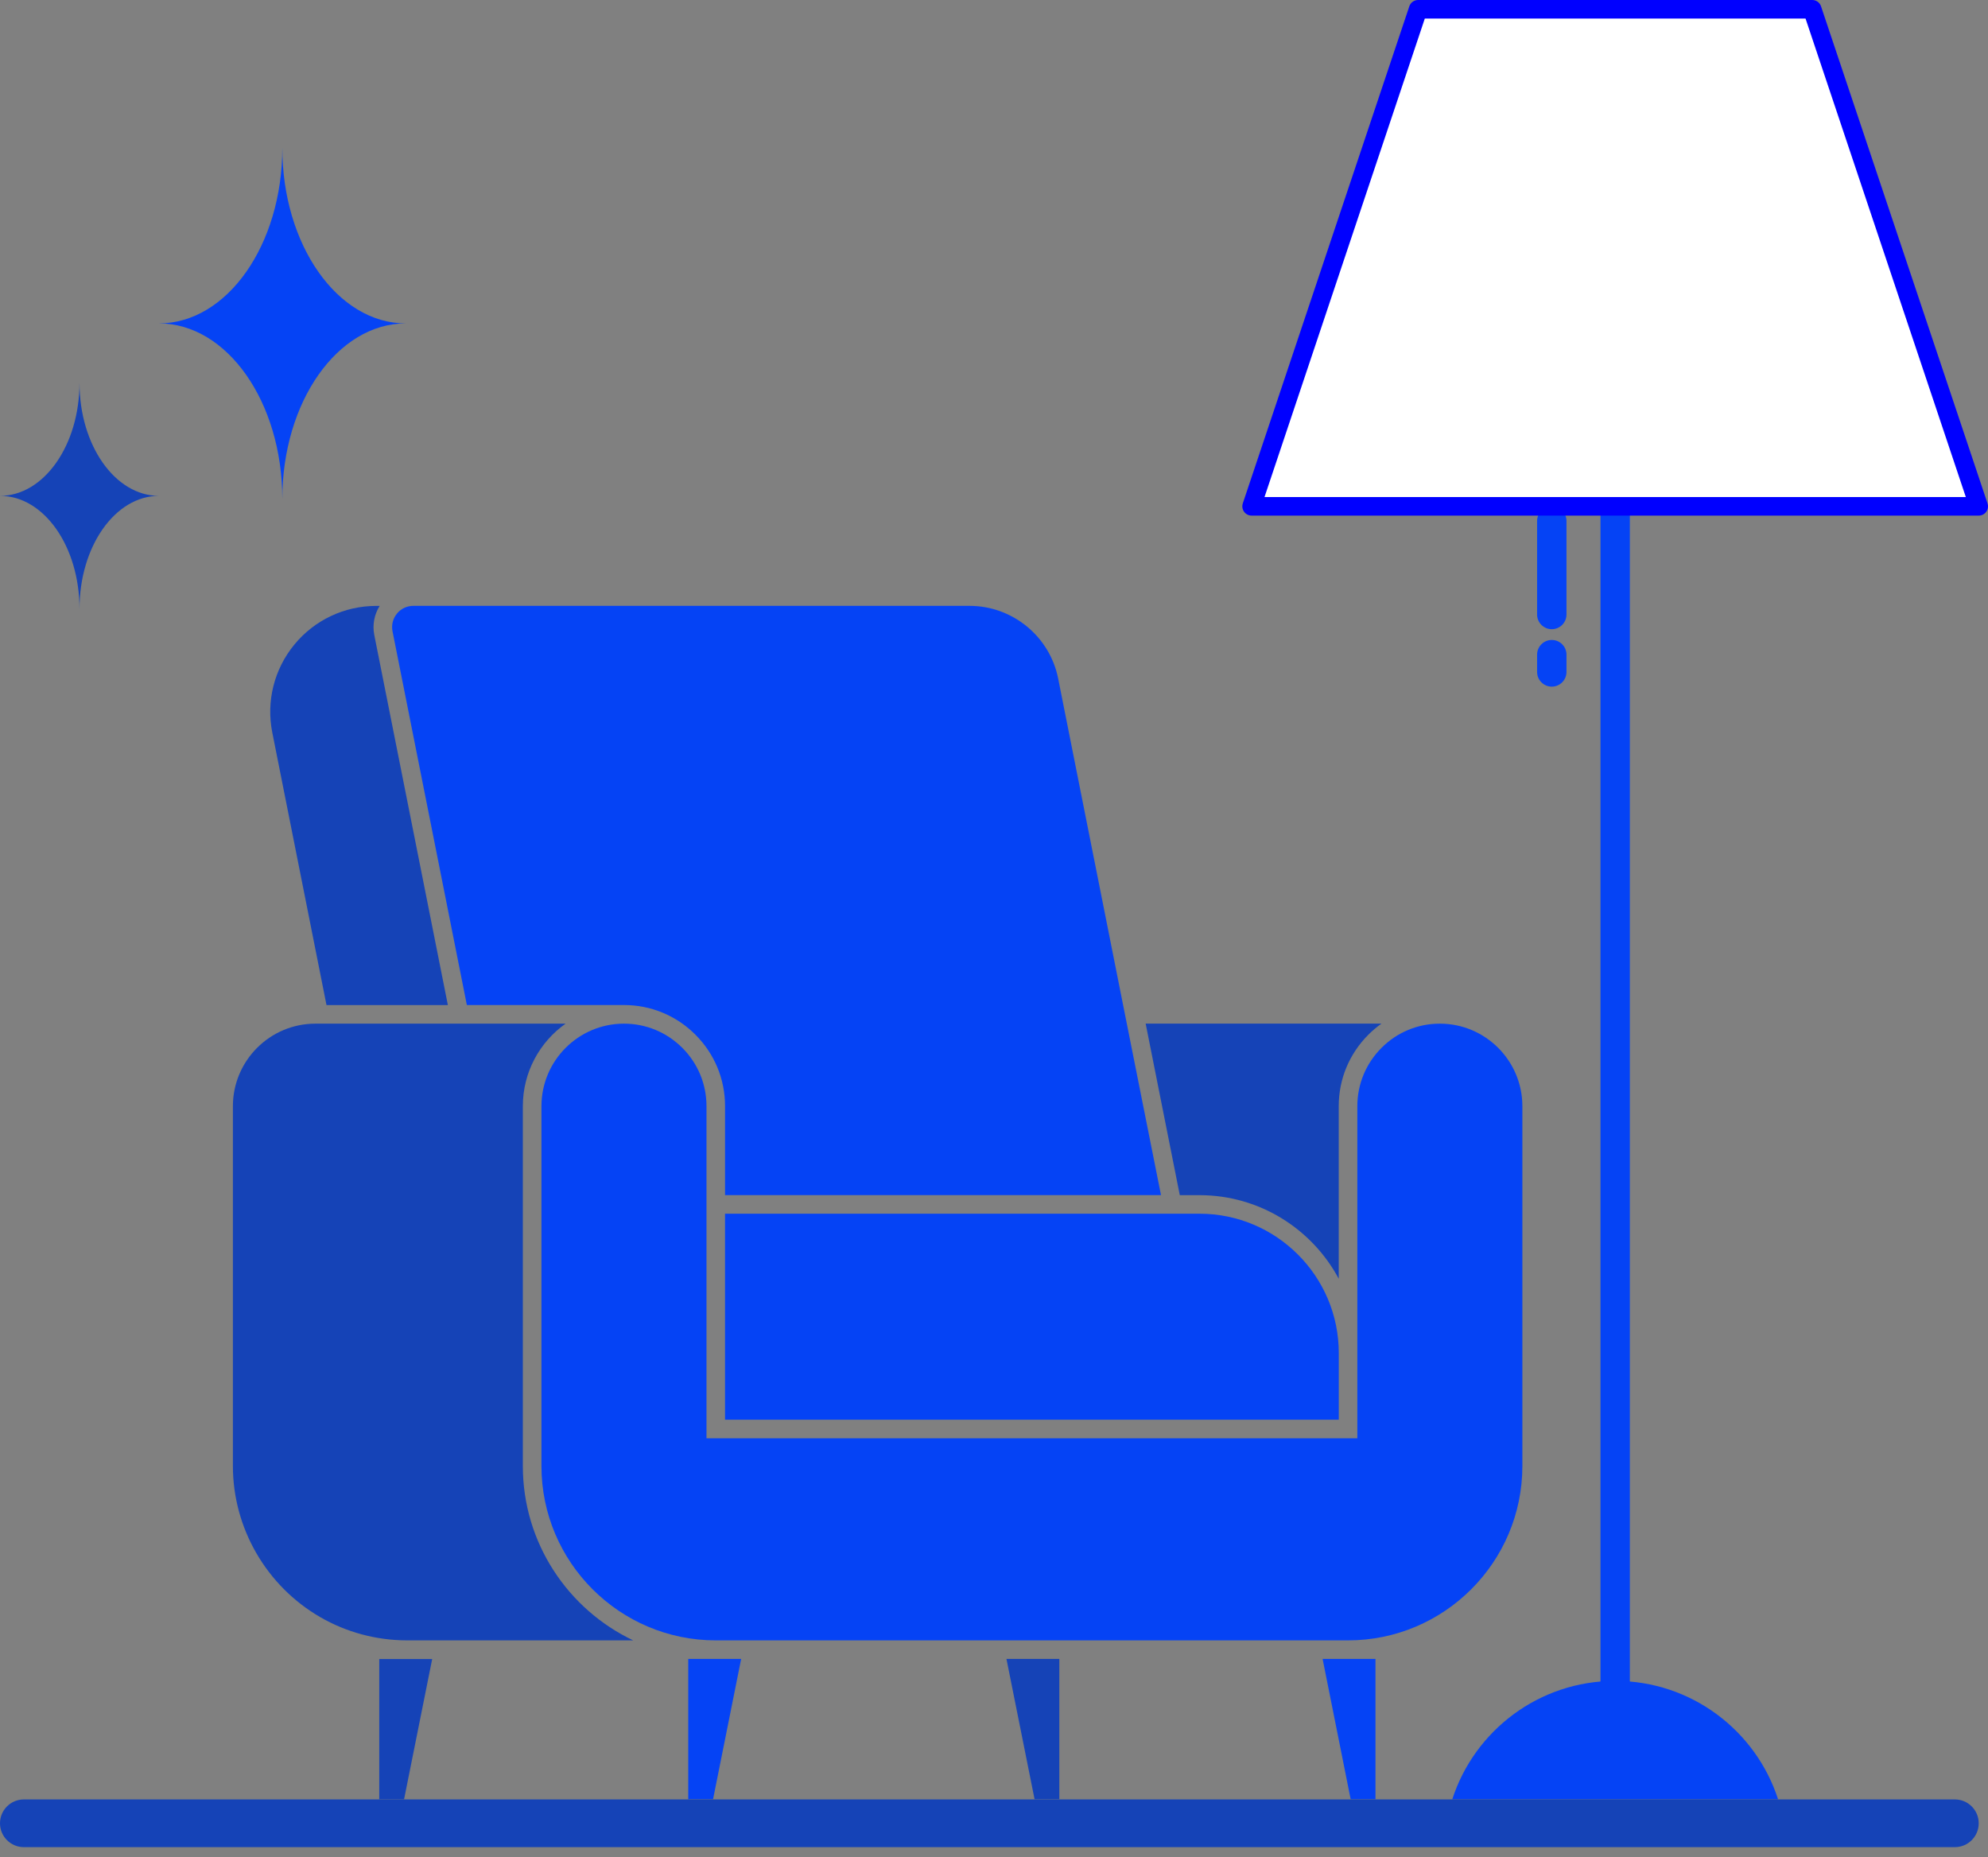
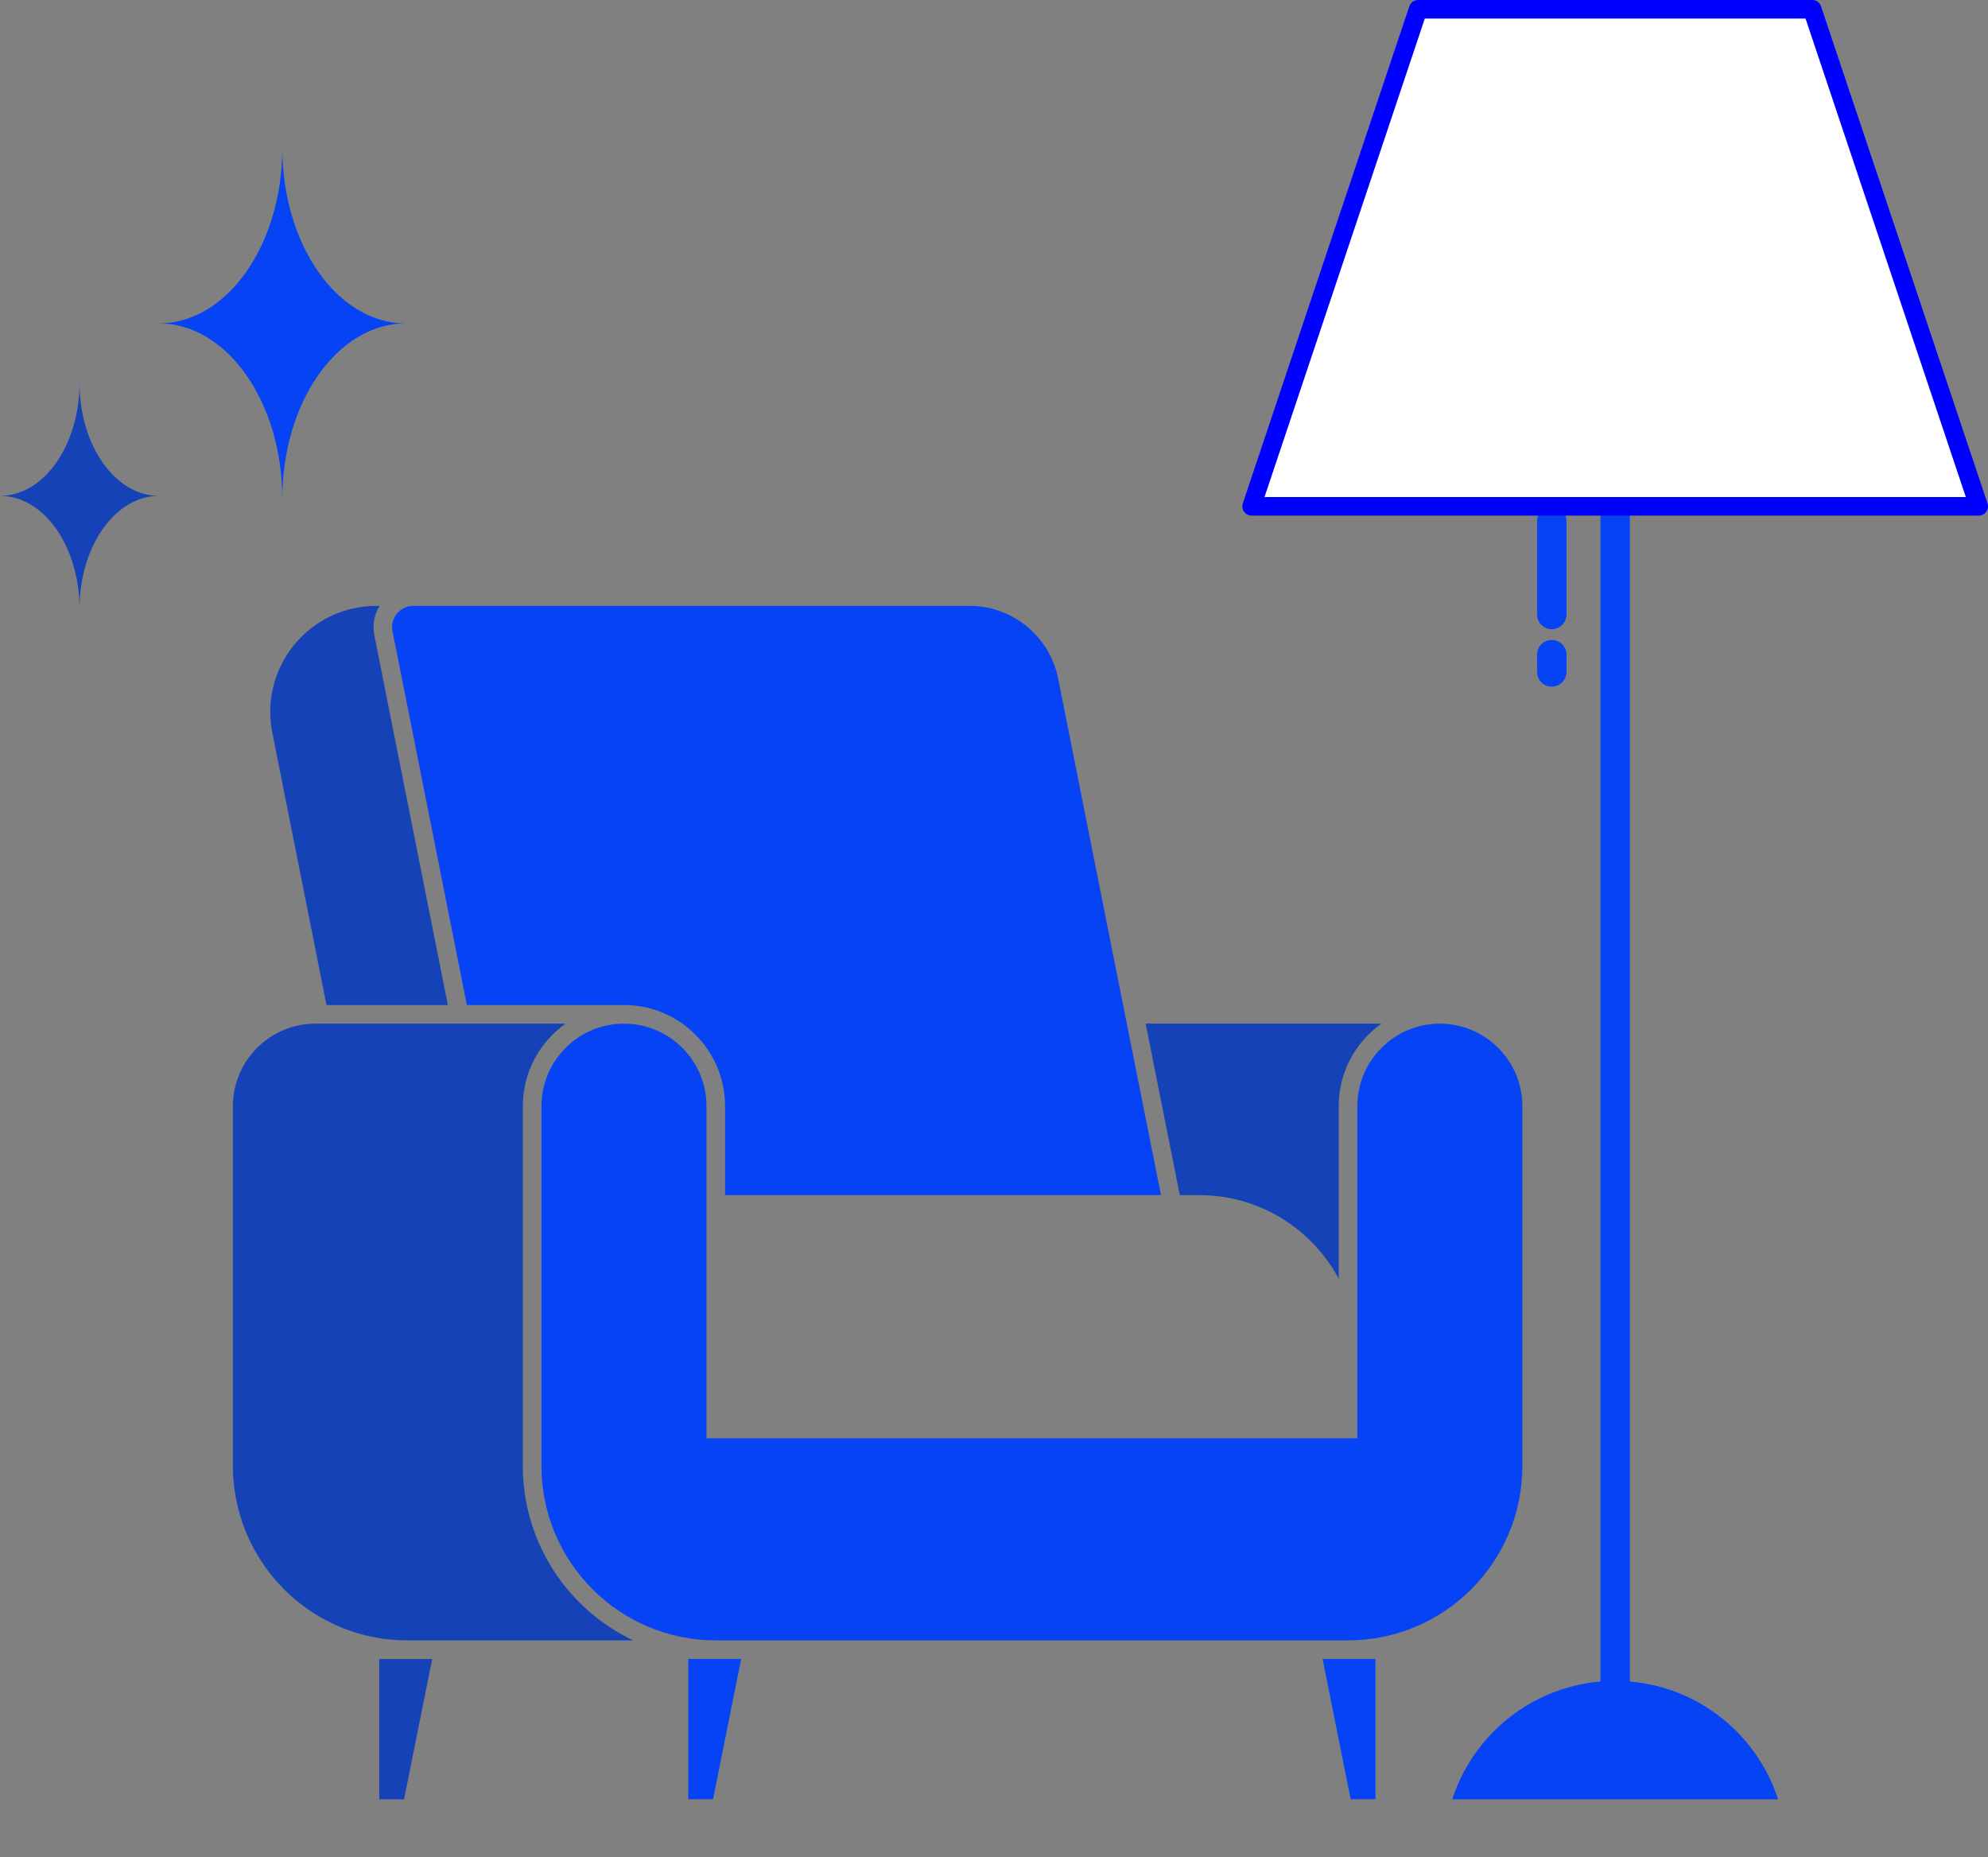
<svg xmlns="http://www.w3.org/2000/svg" width="91" height="85" viewBox="0 0 91 85" fill="none">
  <rect x="0" y="0" width="91" height="85" fill="#808080" stroke="none" />
  <g clip-path="url(#clip0_105_4254)">
    <path d="M74.606 23.174H73.261V78.191H74.606V23.174Z" fill="#0543F5" />
    <path d="M71.705 23.846C71.705 23.475 71.404 23.174 71.033 23.174C70.661 23.174 70.36 23.475 70.36 23.846V28.125C70.36 28.497 70.661 28.798 71.033 28.798C71.404 28.798 71.705 28.497 71.705 28.125V23.846Z" fill="#0543F5" />
    <path d="M71.705 29.963C71.705 29.592 71.404 29.291 71.033 29.291C70.661 29.291 70.36 29.592 70.36 29.963V30.754C70.36 31.125 70.661 31.427 71.033 31.427C71.404 31.427 71.705 31.125 71.705 30.754V29.963Z" fill="#0543F5" />
    <path d="M81.391 82.354H66.477C67.492 79.211 70.446 76.934 73.934 76.934C77.422 76.934 80.376 79.211 81.391 82.354Z" fill="#0543F5" />
    <path d="M90.575 23.174H57.292L64.914 0.425H82.954L90.575 23.174Z" fill="white" stroke="#0000FF" stroke-width="0.85" stroke-linecap="round" stroke-linejoin="round" />
    <path d="M14.945 46L12.464 33.528C12.18 32.099 12.547 30.633 13.471 29.506C14.396 28.378 15.765 27.732 17.222 27.732H17.379C17.132 28.125 17.042 28.596 17.132 29.06L20.501 46.002H14.942L14.945 46Z" fill="#1543B7" />
    <path d="M61.28 58.527C60.061 56.253 57.663 54.702 54.906 54.702H54.005L52.442 46.85H63.236C63.025 47 62.824 47.17 62.637 47.357C61.763 48.231 61.28 49.393 61.28 50.627V58.527Z" fill="#1543B7" />
    <path d="M33.189 54.702V50.626C33.189 49.393 32.708 48.231 31.832 47.357C30.958 46.48 29.795 46 28.562 46H21.37L17.967 28.892C17.911 28.606 17.984 28.312 18.171 28.084C18.355 27.858 18.627 27.73 18.919 27.73H44.381C46.347 27.73 48.054 29.13 48.437 31.057L51.51 46.505L53.144 54.699H33.191L33.189 54.702Z" fill="#0543F5" />
    <path d="M32.764 75.079C28.363 75.079 24.785 71.499 24.785 67.101V50.629C24.785 48.546 26.479 46.852 28.562 46.852C29.569 46.852 30.516 47.245 31.232 47.959C31.946 48.672 32.339 49.622 32.339 50.629V65.831H62.132V50.629C62.132 49.622 62.525 48.675 63.239 47.959C63.952 47.245 64.901 46.852 65.909 46.852C67.991 46.852 69.686 48.546 69.686 50.629V67.101C69.686 71.501 66.105 75.079 61.707 75.079H32.764Z" fill="#0543F5" />
    <path d="M18.639 75.079C17.234 75.079 15.855 74.71 14.651 74.011C12.19 72.584 10.661 69.938 10.661 67.101V50.629C10.661 48.546 12.355 46.852 14.438 46.852H25.89C24.705 47.692 23.933 49.071 23.933 50.629V67.101C23.933 70.618 26.001 73.662 28.984 75.079H18.639Z" fill="#1543B7" />
    <path d="M17.36 82.354V75.934H19.783L18.496 82.354H17.36Z" fill="#1543B7" />
    <path d="M31.504 82.349V75.929H33.926L32.64 82.349H31.504Z" fill="#0543F5" />
-     <path d="M47.357 82.349L46.07 75.929H48.49V82.349H47.357Z" fill="#1543B7" />
    <path d="M61.826 82.349L60.542 75.929H62.962V82.349H61.826Z" fill="#0543F5" />
-     <path d="M33.188 64.979V55.551H54.908C58.423 55.551 61.282 58.411 61.282 61.926V64.979H33.188Z" fill="#0543F5" />
    <path d="M12.923 22.839C12.923 18.399 10.393 14.802 7.274 14.802C10.393 14.802 12.923 11.205 12.923 6.765C12.923 11.205 15.45 14.802 18.571 14.802C15.45 14.802 12.923 18.399 12.923 22.839Z" fill="#0543F5" />
    <path d="M3.639 27.87C3.639 25.011 2.01 22.695 0 22.695C2.01 22.695 3.639 20.377 3.639 17.52C3.639 20.38 5.267 22.695 7.277 22.695C5.267 22.695 3.639 25.013 3.639 27.87Z" fill="#1543B7" />
-     <path d="M89.483 82.359H1.092C0.489 82.359 0 82.848 0 83.451C0 84.054 0.489 84.543 1.092 84.543H89.483C90.086 84.543 90.575 84.054 90.575 83.451C90.575 82.848 90.086 82.359 89.483 82.359Z" fill="#1543B7" />
  </g>
  <defs>
    <clipPath id="clip0_105_4254">
      <rect width="91" height="84.543" fill="white" />
    </clipPath>
  </defs>
</svg>